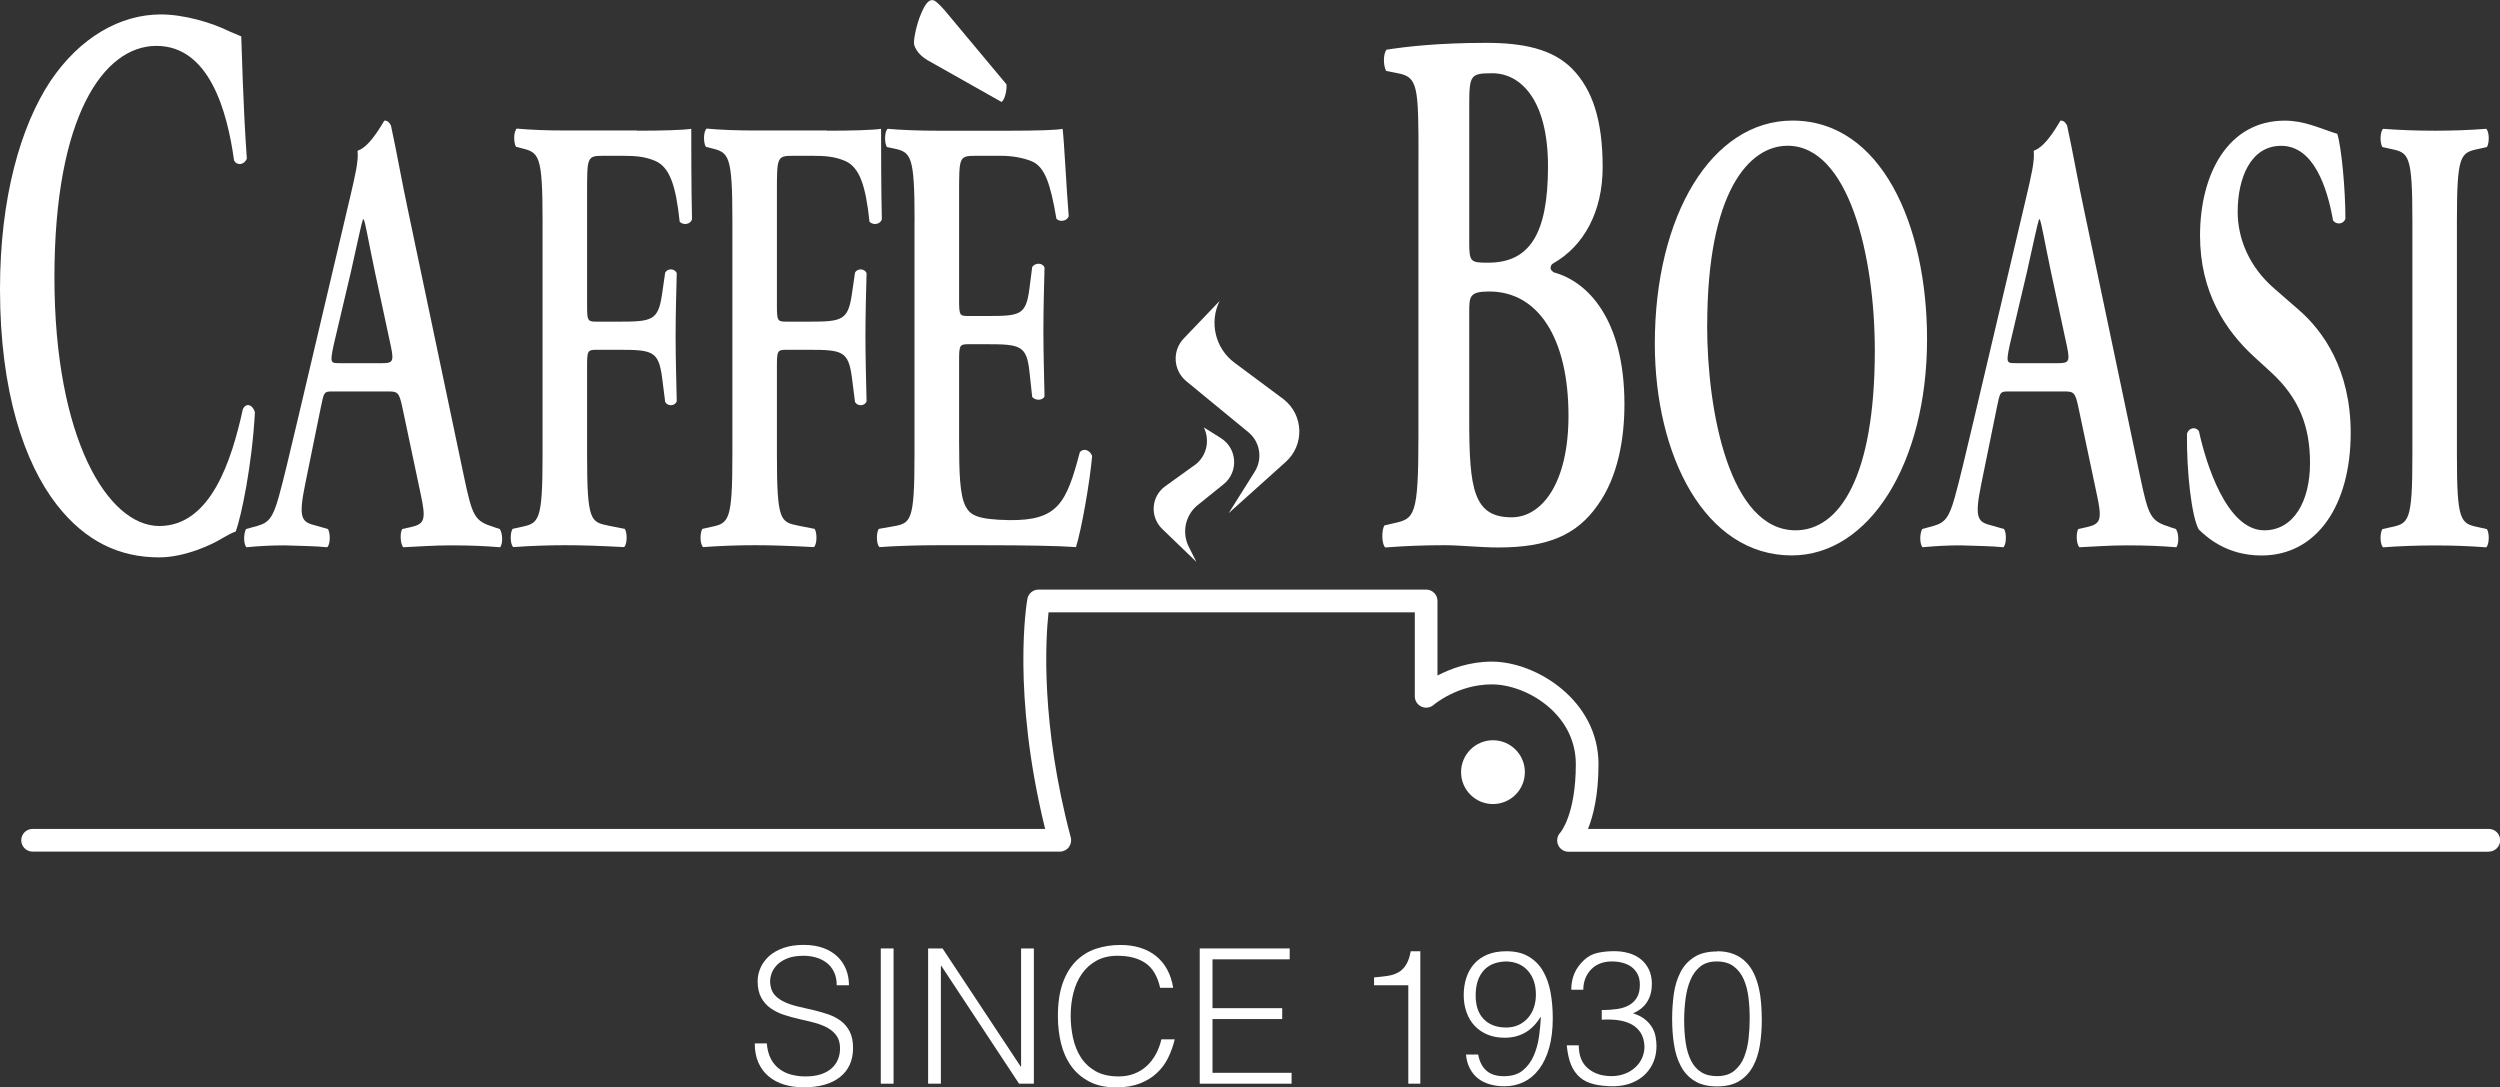
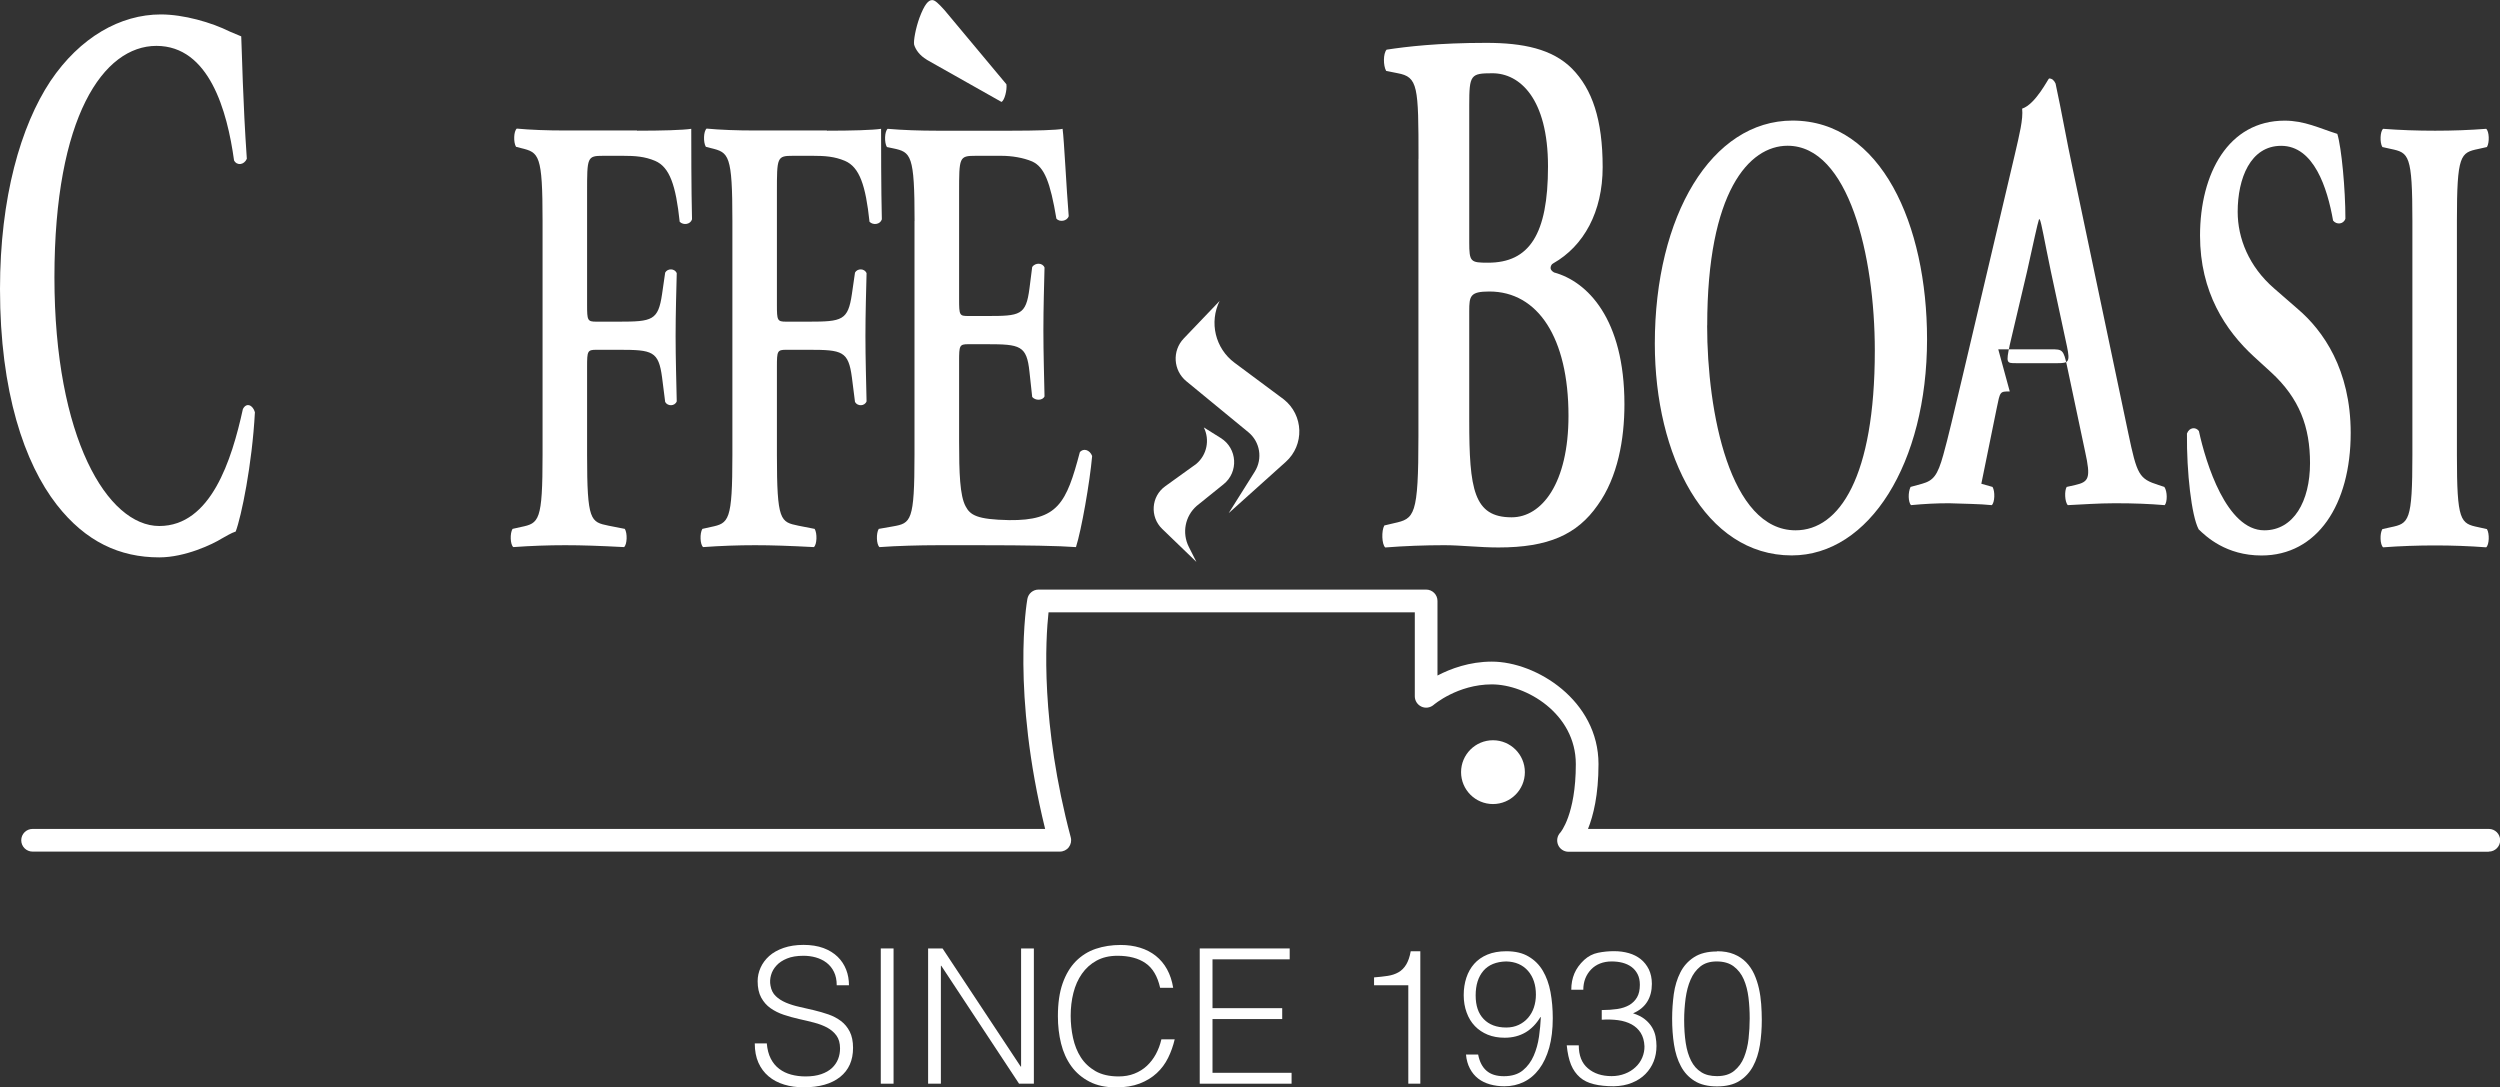
<svg xmlns="http://www.w3.org/2000/svg" id="Layer_2" data-name="Layer 2" viewBox="0 0 330.7 143.82">
  <rect x="0" y="0" width="330.7" height="143.82" fill="#333333" stroke="none" />
  <defs>
    <style>
      .cls-1 {
        fill: #fff;
      }
    </style>
  </defs>
  <g id="Layer_1-2" data-name="Layer 1">
    <g>
      <g>
        <path class="cls-1" d="M32.65,21.01c-.37.83-1.32.93-1.69.21-.9-6.54-3.28-15.15-10.27-15.15S7.2,15.4,7.2,36.68s7.04,32.9,13.87,32.9,9.58-8.72,11.06-15.47c.48-.93,1.32-.52,1.59.42-.37,6.95-1.8,13.81-2.54,15.78-.64.21-1.27.62-1.85.93-1.16.73-4.82,2.49-8.26,2.49-5.24,0-9.74-2.08-13.55-6.95C3.23,61.28,0,51.84,0,38.24c0-12.14,2.75-21.59,6.67-27.51C10.58,4.92,15.93,1.91,21.27,1.91c3.02,0,6.67,1.04,9.16,2.28l1.48.62c.11,2.39.21,8.51.74,16.19Z" />
-         <path class="cls-1" d="M44.14,51.78c-1.32,0-1.27,0-1.73,2.24l-2.03,9.97c-1.02,4.9-.36,5.07,1.53,5.57l1.47.42c.36.58.31,2.08-.1,2.41-1.63-.17-3.56-.17-5.65-.25-1.68,0-3.25.08-5.04.25-.36-.42-.41-1.66-.05-2.41l1.53-.42c1.47-.42,2.03-1.08,2.8-3.82.61-2.16,1.42-5.65,2.49-10.14l6.97-29.59c.61-2.66,1.12-4.65.97-6.07,1.78-.58,3.46-3.99,3.56-3.99.41,0,.66.25.86.67.81,3.74,1.48,7.65,2.29,11.39l7.32,34.82c1.17,5.57,1.42,6.07,4.02,6.9l.76.25c.41.58.41,2,.05,2.41-2.08-.17-3.97-.25-6.61-.25-2.19,0-4.42.17-6.2.25-.41-.42-.46-1.91-.15-2.41l1.12-.25c1.83-.42,2.08-.91,1.32-4.41l-2.39-11.3c-.46-2.24-.66-2.24-2.09-2.24h-7.02ZM50.5,48.04c1.42,0,1.63-.17,1.22-2.16l-2.14-9.97c-.92-4.41-1.22-6.32-1.47-6.9h-.1c-.2.58-.71,2.99-1.58,6.9l-2.29,9.72c-.51,2.41-.41,2.41.81,2.41h5.54Z" />
        <path class="cls-1" d="M84.27,17.29c3.25,0,6.1-.08,7.17-.25,0,1.83,0,8.06.1,11.97-.2.67-1.12.83-1.63.33-.51-4.82-1.32-7.23-3.25-8.06-1.37-.58-2.64-.67-4.27-.67h-2.59c-2.14,0-2.14.17-2.14,4.82v14.88c0,2.08.05,2.24,1.22,2.24h3c4.42,0,5.19-.17,5.7-3.66l.41-2.83c.31-.58,1.27-.58,1.53.08-.05,2.16-.15,5.24-.15,8.31s.1,6.07.15,8.64c-.25.67-1.22.67-1.53.08l-.41-3.24c-.46-3.49-1.27-3.66-5.7-3.66h-3c-1.17,0-1.22.17-1.22,2.24v11.64c0,8.81.46,8.89,2.85,9.39l2.14.42c.36.58.31,2.08-.1,2.41-3.25-.17-5.54-.25-7.78-.25s-4.53.08-6.87.25c-.41-.33-.46-1.83-.1-2.41l1.12-.25c2.39-.5,2.85-.75,2.85-9.56v-30.92c0-8.81-.46-9.06-2.85-9.64l-.66-.17c-.36-.58-.31-2.08.1-2.41,1.78.17,4.07.25,6.31.25h9.61Z" />
        <path class="cls-1" d="M109.38,17.29c3.25,0,6.1-.08,7.17-.25,0,1.83,0,8.06.1,11.97-.2.67-1.12.83-1.63.33-.51-4.82-1.32-7.23-3.25-8.06-1.37-.58-2.64-.67-4.27-.67h-2.59c-2.14,0-2.14.17-2.14,4.82v14.88c0,2.08.05,2.24,1.22,2.24h3c4.42,0,5.19-.17,5.7-3.66l.41-2.83c.31-.58,1.27-.58,1.53.08-.05,2.16-.15,5.24-.15,8.31s.1,6.07.15,8.64c-.25.67-1.22.67-1.53.08l-.41-3.24c-.46-3.49-1.27-3.66-5.7-3.66h-3c-1.17,0-1.22.17-1.22,2.24v11.64c0,8.81.46,8.89,2.85,9.39l2.14.42c.36.58.31,2.08-.1,2.41-3.25-.17-5.54-.25-7.78-.25s-4.53.08-6.87.25c-.41-.33-.46-1.83-.1-2.41l1.12-.25c2.39-.5,2.85-.75,2.85-9.56v-30.92c0-8.81-.46-9.06-2.85-9.64l-.66-.17c-.36-.58-.31-2.08.1-2.41,1.78.17,4.07.25,6.31.25h9.61Z" />
        <path class="cls-1" d="M120.98,29.26c0-8.81-.46-9.14-2.85-9.64l-.81-.17c-.36-.58-.31-2.08.1-2.41,1.93.17,4.32.25,6.56.25h9.71c3.25,0,6.2-.08,6.87-.25.2,1.41.51,7.98.81,11.55-.2.67-1.22.83-1.63.33-.81-4.82-1.58-6.82-3.2-7.56-1.17-.5-2.7-.75-4.07-.75h-3.41c-2.19,0-2.19.17-2.19,4.9v14.05c0,2.16.05,2.24,1.22,2.24h2.44c4.42,0,5.19-.08,5.65-3.66l.36-2.83c.41-.58,1.37-.58,1.63.08-.05,2.24-.15,5.24-.15,8.31s.1,6.07.15,8.73c-.25.58-1.22.58-1.63.08l-.36-3.32c-.36-3.49-1.22-3.66-5.65-3.66h-2.44c-1.17,0-1.22.17-1.22,2.24v10.56c0,4.24.1,7.23.86,8.64.61,1.16,1.48,1.75,5.75,1.83,6.46.08,7.58-2.24,9.36-8.98.46-.58,1.32-.33,1.63.5-.31,3.49-1.42,9.81-2.14,12.05-2.24-.17-6.61-.25-12.56-.25h-5.8c-2.24,0-5.34.08-7.63.25-.41-.33-.46-1.83-.1-2.41l1.88-.33c2.39-.42,2.85-.66,2.85-9.47v-30.92ZM122.6,7.9c-.97-.58-1.48-1.33-1.68-1.99-.1-.5.2-2.16.71-3.57.66-1.75,1.17-2.33,1.68-2.33.36,0,.81.42,1.63,1.33l8.19,9.81c.1.75-.25,2.16-.66,2.33l-9.87-5.57Z" />
        <path class="cls-1" d="M187.64,21.01c0-9.62-.06-10.83-2.78-11.33l-1.5-.3c-.4-.7-.4-2.31.06-2.81,2.6-.4,6.83-.9,13.19-.9,4.86,0,8.74.8,11.34,3.41,2.66,2.71,4.05,6.72,4.05,13.03,0,5.91-2.49,10.43-6.54,12.73-.23.1-.35.4-.35.6s.12.4.46.6c4.4,1.2,9.31,6.12,9.31,17.44,0,4.61-.87,9.62-3.53,13.33-2.72,3.91-6.54,5.61-13.13,5.61-2.55,0-4.98-.3-7.17-.3-2.55,0-5.26.1-7.81.3-.46-.4-.52-2.21-.12-2.91l1.27-.3c2.72-.6,3.24-.9,3.24-11.53V21.01ZM194.35,32.04c0,2.61.17,2.71,2.49,2.71,5.44,0,7.93-3.71,7.93-12.73s-3.76-12.33-7.35-12.33c-2.89,0-3.07.2-3.07,4.21v18.15ZM194.35,55.6c0,9.12.58,12.83,5.61,12.83,3.99,0,7.52-4.51,7.52-13.43,0-10.33-4.05-16.44-10.47-16.44-2.55,0-2.66.6-2.66,2.61v14.44Z" />
        <path class="cls-1" d="M254.91,44.88c0,16.37-7.63,28.59-17.9,28.59-11.49,0-18.11-13.21-18.11-28.01,0-16.96,7.53-29.51,18.21-29.51,11.75,0,17.8,13.8,17.8,28.92ZM225.82,43.05c0,11.47,3,27.1,11.7,27.1,5.8,0,10.48-7.06,10.48-23.77,0-12.55-3.46-27.1-11.54-27.1-5.09,0-10.63,6.07-10.63,23.77Z" />
-         <path class="cls-1" d="M265.85,51.78c-1.32,0-1.27,0-1.73,2.24l-2.03,9.97c-1.02,4.9-.36,5.07,1.53,5.57l1.48.42c.36.58.3,2.08-.1,2.41-1.63-.17-3.56-.17-5.65-.25-1.68,0-3.25.08-5.04.25-.36-.42-.41-1.66-.05-2.41l1.53-.42c1.48-.42,2.04-1.08,2.8-3.82.61-2.16,1.42-5.65,2.49-10.14l6.97-29.59c.61-2.66,1.12-4.65.97-6.07,1.78-.58,3.46-3.99,3.56-3.99.41,0,.66.25.86.67.81,3.74,1.48,7.65,2.29,11.39l7.32,34.82c1.17,5.57,1.42,6.07,4.02,6.9l.76.25c.41.58.41,2,.05,2.41-2.09-.17-3.97-.25-6.61-.25-2.19,0-4.42.17-6.21.25-.41-.42-.46-1.91-.15-2.41l1.12-.25c1.83-.42,2.09-.91,1.32-4.41l-2.39-11.3c-.46-2.24-.66-2.24-2.08-2.24h-7.02ZM272.21,48.04c1.42,0,1.63-.17,1.22-2.16l-2.14-9.97c-.92-4.41-1.22-6.32-1.47-6.9h-.1c-.2.58-.71,2.99-1.58,6.9l-2.29,9.72c-.51,2.41-.41,2.41.81,2.41h5.54Z" />
+         <path class="cls-1" d="M265.85,51.78c-1.32,0-1.27,0-1.73,2.24l-2.03,9.97l1.48.42c.36.58.3,2.08-.1,2.41-1.63-.17-3.56-.17-5.65-.25-1.68,0-3.25.08-5.04.25-.36-.42-.41-1.66-.05-2.41l1.53-.42c1.48-.42,2.04-1.08,2.8-3.82.61-2.16,1.42-5.65,2.49-10.14l6.97-29.59c.61-2.66,1.12-4.65.97-6.07,1.78-.58,3.46-3.99,3.56-3.99.41,0,.66.25.86.67.81,3.74,1.48,7.65,2.29,11.39l7.32,34.82c1.17,5.57,1.42,6.07,4.02,6.9l.76.25c.41.58.41,2,.05,2.41-2.09-.17-3.97-.25-6.61-.25-2.19,0-4.42.17-6.21.25-.41-.42-.46-1.91-.15-2.41l1.12-.25c1.83-.42,2.09-.91,1.32-4.41l-2.39-11.3c-.46-2.24-.66-2.24-2.08-2.24h-7.02ZM272.21,48.04c1.42,0,1.63-.17,1.22-2.16l-2.14-9.97c-.92-4.41-1.22-6.32-1.47-6.9h-.1c-.2.58-.71,2.99-1.58,6.9l-2.29,9.72c-.51,2.41-.41,2.41.81,2.41h5.54Z" />
        <path class="cls-1" d="M290.82,69.98c-.92-1.75-1.58-7.48-1.53-12.63.3-.83,1.17-.91,1.58-.33.92,4.24,3.66,13.13,8.65,13.13,3.87,0,6.05-3.82,6.05-8.89,0-4.74-1.37-8.56-5.19-12.05l-2.19-2c-3.81-3.49-7.17-8.56-7.17-16.04,0-8.23,3.76-15.21,11.19-15.21,2.64,0,4.58,1,6.97,1.75.56,1.83,1.07,7.31,1.07,11.22-.25.75-1.17.83-1.63.25-.76-4.32-2.54-9.89-6.87-9.89-4.07,0-5.75,4.32-5.75,8.73,0,3.49,1.47,7.23,4.83,10.14l3.15,2.74c3.31,2.83,6.97,7.98,6.97,16.37,0,9.48-4.42,16.21-11.8,16.21-4.68,0-7.32-2.49-8.34-3.49Z" />
        <path class="cls-1" d="M325,60.18c0,8.81.46,9.06,2.85,9.56l1.12.25c.36.58.31,2.08-.1,2.41-2.24-.17-4.53-.25-6.76-.25s-4.63.08-6.87.25c-.41-.33-.46-1.83-.1-2.41l1.12-.25c2.39-.5,2.85-.75,2.85-9.56v-30.92c0-8.81-.46-9.06-2.85-9.56l-1.12-.25c-.36-.58-.3-2.08.1-2.41,2.24.17,4.53.25,6.87.25s4.53-.08,6.76-.25c.41.33.46,1.83.1,2.41l-1.12.25c-2.39.5-2.85.75-2.85,9.56v30.92Z" />
      </g>
      <path class="cls-1" d="M159.24,56.54h0c.82,1.64.41,3.64-.99,4.82l-4.11,2.96c-1.87,1.34-2.06,4.05-.4,5.65l4.52,4.36-1-1.98c-.93-1.84-.51-4.07,1.04-5.43l3.55-2.86c2.02-1.62,1.83-4.75-.37-6.12l-2.24-1.4Z" />
      <path class="cls-1" d="M161.34,39.8l-4.75,4.97c-1.56,1.63-1.4,4.23.34,5.66l8.2,6.74c1.56,1.28,1.92,3.51.85,5.22l-3.45,5.49,7.55-6.78c2.5-2.24,2.37-6.19-.26-8.27l-6.52-4.85c-2.55-1.9-3.37-5.35-1.96-8.19h0Z" />
      <path class="cls-1" d="M329.2,112.67h-121.72c-.6,0-1.15-.36-1.38-.92-.23-.56-.11-1.2.31-1.63,0,0,2.04-2.34,2.04-9.04s-6.58-10.55-11.11-10.55-7.69,2.7-7.72,2.73c-.45.37-1.07.46-1.6.21-.53-.25-.87-.78-.87-1.36v-11.11h-48.45c-.39,3.58-1.07,14.66,2.94,29.77.12.45.02.93-.26,1.3-.28.37-.72.58-1.19.58H4.31c-.83,0-1.5-.67-1.5-1.5s.67-1.5,1.5-1.5h133.94c-4.45-18.09-2.44-29.91-2.35-30.42.13-.72.75-1.24,1.48-1.24h51.27c.83,0,1.5.67,1.5,1.5v9.87c1.72-.9,4.23-1.84,7.19-1.84,5.89,0,14.11,5.15,14.11,13.55,0,4.09-.69,6.84-1.39,8.58h119.16c.83,0,1.5.67,1.5,1.5s-.67,1.5-1.5,1.5Z" />
      <circle class="cls-1" cx="197.49" cy="102.14" r="4.22" />
      <g>
        <path class="cls-1" d="M101.43,138.01c.07.8.24,1.47.53,2.03.29.56.66,1.01,1.12,1.35.46.35.98.6,1.58.76.6.16,1.23.24,1.91.24.79,0,1.48-.1,2.06-.3.58-.2,1.05-.47,1.42-.81.36-.34.63-.73.81-1.18s.26-.92.26-1.42c0-.7-.16-1.26-.47-1.69-.31-.43-.73-.78-1.23-1.06-.51-.27-1.09-.49-1.74-.66-.65-.17-1.33-.33-2.01-.48-.69-.16-1.36-.34-2.01-.56-.65-.22-1.23-.51-1.74-.87-.51-.36-.92-.83-1.23-1.4-.31-.57-.47-1.3-.47-2.17,0-.61.13-1.21.39-1.79.26-.58.64-1.09,1.14-1.54.5-.45,1.14-.8,1.9-1.07.76-.26,1.64-.4,2.63-.4s1.89.14,2.65.42c.75.28,1.38.67,1.88,1.16.5.49.87,1.06,1.12,1.7s.37,1.33.37,2.06h-1.62c0-.68-.12-1.27-.36-1.76-.24-.5-.57-.9-.98-1.22-.41-.31-.89-.55-1.42-.7-.53-.15-1.08-.22-1.64-.22-.86,0-1.59.12-2.17.36-.59.24-1.06.55-1.4.93-.35.38-.59.8-.72,1.27-.13.46-.16.93-.07,1.39.1.58.33,1.04.7,1.39.36.35.81.63,1.34.86.53.22,1.11.41,1.75.55.64.14,1.29.29,1.95.45.66.16,1.3.34,1.93.56s1.17.51,1.65.87c.48.36.87.83,1.16,1.4.29.57.44,1.29.44,2.15,0,1.66-.57,2.94-1.71,3.85-1.14.91-2.75,1.37-4.82,1.37-.93,0-1.79-.12-2.58-.36-.79-.24-1.48-.6-2.06-1.09-.58-.49-1.03-1.09-1.35-1.81-.32-.72-.48-1.57-.48-2.55h1.64Z" />
        <path class="cls-1" d="M116.51,143.35v-17.89h1.69v17.89h-1.69Z" />
        <path class="cls-1" d="M124.51,127.75h-.05v15.6h-1.69v-17.89h1.91l10.34,15.63h.05v-15.63h1.69v17.89h-1.96l-10.29-15.6Z" />
        <path class="cls-1" d="M153.46,130.65c-.35-1.52-.99-2.61-1.94-3.25-.94-.65-2.18-.97-3.7-.97-1.08,0-2,.22-2.78.65-.78.43-1.42,1.01-1.93,1.74-.51.73-.88,1.57-1.12,2.52-.24.95-.36,1.96-.36,3.02,0,.99.1,1.97.31,2.93.21.96.55,1.82,1.03,2.57.48.75,1.13,1.36,1.94,1.83.81.46,1.83.7,3.06.7.76,0,1.46-.12,2.09-.37s1.18-.59,1.65-1.03c.47-.44.87-.96,1.19-1.55.32-.6.57-1.25.73-1.96h1.76c-.2.86-.49,1.68-.87,2.45-.38.77-.88,1.45-1.5,2.02-.62.58-1.38,1.04-2.26,1.38-.89.34-1.93.51-3.12.51-1.38,0-2.55-.25-3.53-.76-.98-.51-1.78-1.19-2.4-2.05s-1.07-1.86-1.35-2.99c-.28-1.13-.42-2.34-.42-3.62,0-1.71.21-3.16.63-4.35.42-1.19,1.01-2.17,1.75-2.92.75-.75,1.62-1.3,2.63-1.64,1.01-.34,2.11-.51,3.3-.51.91,0,1.76.12,2.55.36s1.48.6,2.09,1.08c.6.48,1.1,1.07,1.49,1.78s.66,1.52.81,2.45h-1.74Z" />
        <path class="cls-1" d="M158.7,143.35v-17.89h11.9v1.44h-10.21v6.46h9.22v1.44h-9.22v7.11h10.46v1.44h-12.15Z" />
        <path class="cls-1" d="M186.28,130.33h-4.52v-1.04c.66-.05,1.26-.12,1.8-.2.54-.08,1.01-.24,1.42-.47.41-.23.75-.57,1.02-1.01.27-.44.48-1.03.61-1.78h1.27v17.52h-1.59v-13.02Z" />
        <path class="cls-1" d="M195.53,139.5c.18.94.55,1.66,1.11,2.14.55.48,1.32.72,2.3.72,1.04,0,1.88-.26,2.5-.77.62-.51,1.1-1.16,1.44-1.94.34-.78.57-1.62.7-2.52s.2-1.75.24-2.55l-.05-.05c-.53.89-1.19,1.57-1.98,2.04-.79.46-1.7.7-2.75.7-.83,0-1.57-.13-2.24-.4-.66-.27-1.23-.65-1.7-1.14s-.84-1.09-1.09-1.79c-.26-.7-.39-1.47-.39-2.31s.12-1.59.35-2.3c.23-.7.58-1.32,1.04-1.84s1.05-.93,1.75-1.22c.7-.29,1.54-.44,2.5-.44,1.18,0,2.16.23,2.94.7.79.46,1.42,1.09,1.89,1.89.47.8.81,1.73,1.01,2.81.2,1.08.3,2.23.3,3.45,0,1.49-.16,2.79-.47,3.91-.32,1.12-.76,2.06-1.33,2.82-.57.76-1.25,1.33-2.03,1.71s-1.63.57-2.56.57c-.68,0-1.32-.08-1.91-.25-.6-.17-1.12-.42-1.57-.77s-.81-.79-1.09-1.32c-.28-.53-.46-1.15-.52-1.86h1.62ZM199.25,127.18c-1.34.03-2.35.45-3.03,1.24-.68.8-1.02,1.88-1.02,3.25s.35,2.39,1.06,3.13,1.7,1.12,2.99,1.12c.61,0,1.16-.12,1.65-.35.49-.23.9-.55,1.24-.94.34-.4.6-.86.77-1.38.17-.52.26-1.08.26-1.68,0-1.29-.35-2.34-1.04-3.14-.7-.8-1.66-1.22-2.88-1.25Z" />
        <path class="cls-1" d="M211.9,133.61c.75,0,1.42-.05,2.04-.14.61-.09,1.14-.27,1.58-.52.44-.26.78-.6,1.03-1.03.25-.43.37-.99.37-1.66,0-.55-.1-1.01-.3-1.4-.2-.39-.47-.71-.81-.96-.34-.25-.74-.43-1.19-.55-.46-.12-.93-.17-1.43-.17-.56,0-1.07.09-1.53.27-.46.18-.85.44-1.18.78-.33.34-.59.74-.77,1.19-.18.46-.27.96-.27,1.5h-1.59c0-.8.14-1.51.41-2.15.27-.64.7-1.23,1.28-1.78.55-.5,1.16-.82,1.85-.96s1.4-.21,2.12-.21,1.35.09,1.95.26c.6.17,1.13.44,1.58.8.45.36.8.81,1.07,1.35.26.55.4,1.18.4,1.91,0,.91-.2,1.7-.61,2.36-.41.66-1.03,1.18-1.88,1.54.63.2,1.15.46,1.55.78.41.32.72.68.96,1.07.23.39.39.8.47,1.23.08.43.12.85.12,1.24,0,.73-.12,1.41-.37,2.04-.25.63-.61,1.18-1.09,1.67s-1.07.87-1.78,1.16c-.71.29-1.5.44-2.4.46-1.01,0-1.89-.09-2.63-.27-.75-.18-1.37-.48-1.86-.91s-.89-.98-1.17-1.66c-.28-.69-.47-1.54-.57-2.57h1.59c0,1.34.4,2.36,1.21,3.04.8.69,1.85,1.03,3.14,1.03.63,0,1.22-.11,1.76-.32.55-.21,1.01-.5,1.4-.87.39-.36.69-.79.89-1.27s.3-.98.29-1.49c-.03-.71-.2-1.3-.5-1.78-.3-.47-.7-.84-1.21-1.12-.51-.27-1.1-.46-1.78-.55-.68-.09-1.4-.11-2.16-.06v-1.29Z" />
        <path class="cls-1" d="M227.13,125.83c.86,0,1.61.13,2.24.39s1.16.61,1.6,1.06.79.97,1.07,1.57c.27.6.48,1.23.63,1.9s.25,1.36.3,2.07c.05.71.08,1.41.08,2.09,0,1.16-.08,2.27-.25,3.33-.17,1.06-.47,2-.91,2.81-.44.81-1.04,1.46-1.8,1.94-.76.48-1.75.72-2.96.72s-2.2-.24-2.97-.72c-.77-.48-1.38-1.13-1.81-1.95-.44-.82-.74-1.77-.91-2.86-.17-1.08-.25-2.23-.25-3.44,0-1.11.08-2.19.22-3.25.15-1.06.44-2.01.86-2.84.42-.84,1.02-1.51,1.8-2.02.78-.51,1.8-.77,3.06-.77ZM231.45,134.73c0-.94-.05-1.87-.16-2.77-.11-.9-.32-1.71-.63-2.42-.31-.71-.76-1.28-1.33-1.71-.57-.43-1.32-.65-2.25-.65-.88,0-1.59.22-2.15.66-.55.44-.99,1.02-1.3,1.75-.32.73-.53,1.56-.66,2.48-.12.93-.19,1.87-.19,2.83,0,1.13.07,2.15.21,3.07s.38,1.7.71,2.35.77,1.15,1.33,1.5c.55.36,1.25.53,2.1.53.94,0,1.7-.23,2.27-.7s1.01-1.06,1.3-1.79.5-1.55.6-2.46c.1-.91.15-1.81.15-2.68Z" />
      </g>
    </g>
  </g>
</svg>